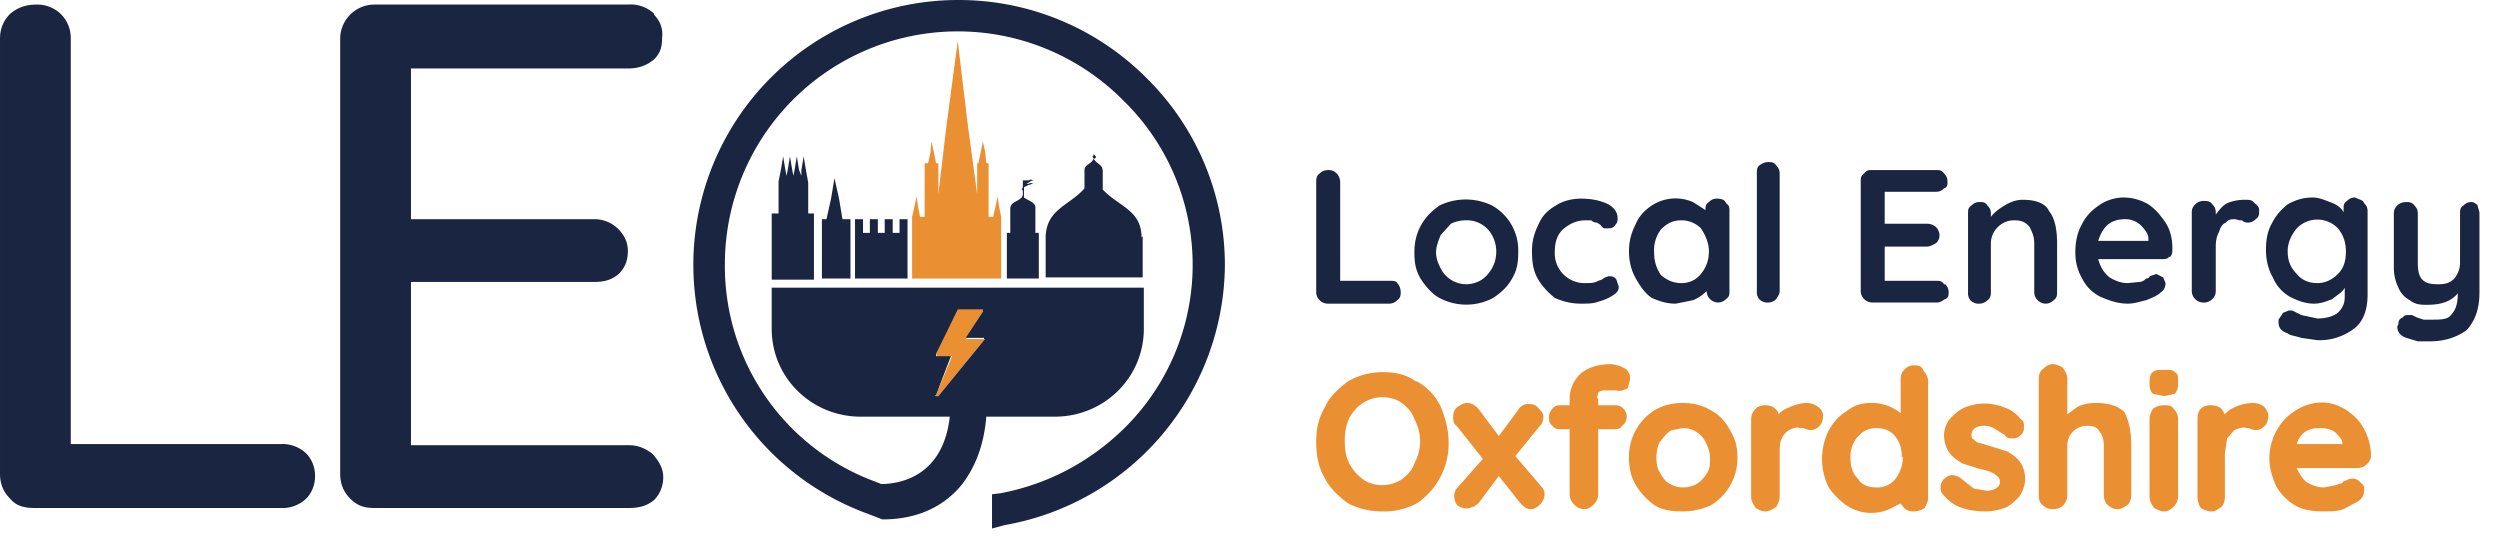
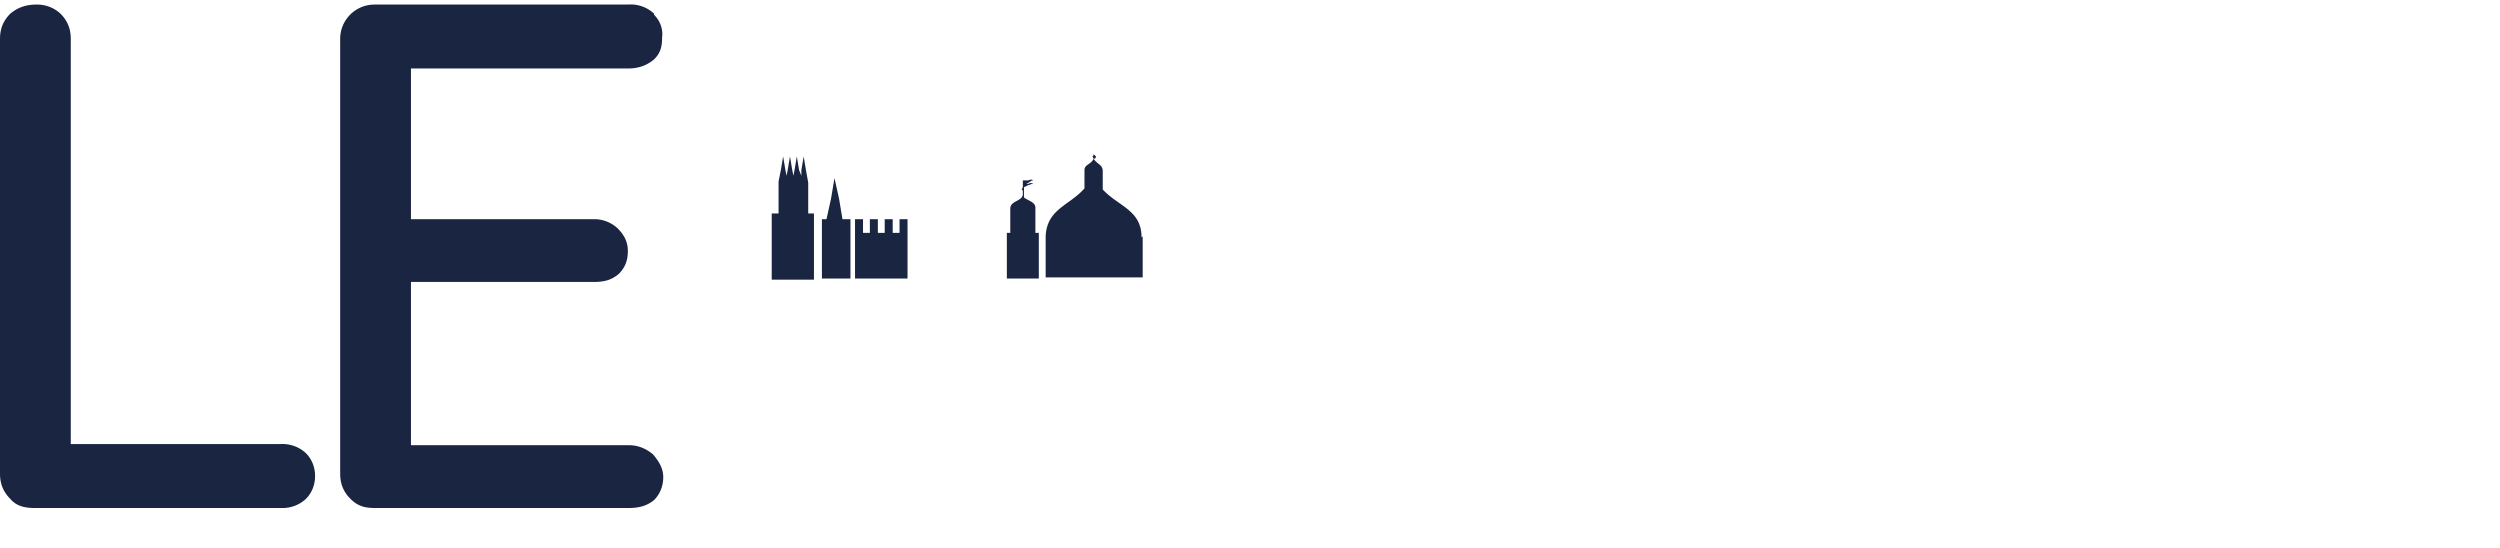
<svg xmlns="http://www.w3.org/2000/svg" fill="none" viewBox="0 0 219 48">
  <path fill="#1A2542" d="M5.3 1.2A3 3 0 003.2.4c-1 0-1.7.3-2.3.8-.6.6-.9 1.3-.9 2.2v38.1c0 .9.3 1.6.9 2.2.5.6 1.2.8 2.1.8h21.6a3 3 0 002.2-.8c.5-.5.8-1.2.8-2s-.3-1.5-.8-2a3 3 0 00-2.2-.8H6.2V3.4c0-.9-.3-1.6-.9-2.2zm52 0A3 3 0 0055 .4H32.8a3 3 0 00-3 3v38.1c0 .9.3 1.6.9 2.2.6.6 1.2.8 2.1.8h22.3c.9 0 1.6-.2 2.2-.7.5-.5.8-1.2.8-2 0-.7-.3-1.3-.9-2-.6-.5-1.3-.8-2.1-.8H36V24.7h16c1 0 1.6-.2 2.2-.7.5-.5.8-1.1.8-2 0-.8-.3-1.4-.9-2a3 3 0 00-2.1-.8H36V6h19c1 0 1.7-.3 2.3-.8.5-.5.7-1 .7-1.9.1-.8-.2-1.5-.7-2zm13.5 17.4V16l-.2-1.1-.2-1.2-.2 1.2v.5l-.2-.5-.2-1.2-.2 1.2-.1.5-.1-.5-.2-1.2-.2 1.2-.1.5-.1-.5-.2-1.2-.2 1.2-.2 1v2.8h-.6v5.8h3.7v-5.8h-.5zm3 .6l-.3-1.8-.4-1.8-.3 1.8-.4 1.8H72v5.2h2.5v-5.2h-.6zm5 0v1.2h-.6v-1.2h-.7v1.2h-.6v-1.2h-.7v1.2h-.6v-1.2h-.7v5.2h4.6v-5.2h-.7zm11.9 1.2v-2.2c0-.5-.6-.6-1-.9v-.9l.4-.2c.2 0 .3-.2.5 0-.2-.2-.3-.2-.5-.1h-.2l.2-.1c.2-.1.3-.3.5-.1-.2-.2-.3-.2-.5-.1h-.5v.6l-.1.2.1.1v.4l-.1.2c-.4.4-1 .4-1 1v2.1h-.3v4H91v-4h-.4zm9.3.4c0-2.4-2-2.7-3.4-4.2V15c0-.6-.5-.6-.8-1.1.1 0 .2 0 .2-.2l-.2-.2v.1l-.1.1.1.2c-.2.5-.8.5-.8 1v1.6c-1.3 1.5-3.3 1.8-3.4 4.2v3.6h8.5v-3.6z" />
-   <path fill="#EA8F32" d="M87.5 18l-.1-.8-.2.9-.2.9h-.4v-4.7h-.2l-.1-1-.2-.9-.2 1-.2.9h-.1V17l-.8-5.9-.9-7.5v-.4.4l-1 7.5-.7 5.9v-2.7H82l-.2-1-.2-.9-.1 1-.2.9H81V19h-.4l-.2-1-.1-.8-.2.9-.2.9v5.4h7.8V19l-.2-1zm-1.3 11.7h-1.6l1.5-2.4V27h-2.3L82 31l.1.2h1.3L82 34.6v.1h.2l4-4.9c.2 0 .2 0 .1-.1z" />
-   <path fill="#1A2542" d="M100.4 6.8A23.2 23.2 0 0084 0a23.2 23.2 0 00-8 45l1.3.5c2.9 0 5.3-1 7-3.1 1.2-1.6 1.9-3.5 2.1-5.9h6c4.3 0 7.8-3.4 7.8-7.7v-3.6H67.6v3.6c0 4.3 3.5 7.7 7.8 7.7h7.8c-.6 5.4-4.6 5.9-6 5.9l-.5-.2a20.1 20.1 0 01-13.2-19A20.4 20.4 0 0198.4 8.8a20.1 20.1 0 010 28.8c-3 2.9-6.6 4.8-10.7 5.6l-.8.1v3L88 46a23.3 23.3 0 0019.3-22.8 23 23 0 00-6.9-16.4zM82.1 34.7H82c-.1 0-.1 0 0-.1l1.3-3.4H82V31l1.9-3.9h2.2v.2l-1.5 2.3h1.6v.1c.1 0 .1.1 0 .1l-4 4.9zm40.3-9.9c.2.2.3.5.3.8 0 .2 0 .5-.3.7a1 1 0 01-.7.3h-5.4a1 1 0 01-.7-.3 1 1 0 01-.3-.7V16c0-.3 0-.6.3-.8.2-.2.4-.3.8-.3.3 0 .5.1.7.3.2.2.3.5.3.8v8.6h4.4c.2 0 .5 0 .6.2zm10-.3c-.4.7-1 1.2-1.6 1.6a5 5 0 01-4.7 0c-.6-.3-1.2-1-1.6-1.6-.5-.8-.6-1.5-.6-2.4 0-.9.2-1.7.6-2.4.4-.7.9-1.2 1.6-1.7a5.3 5.3 0 014.6 0 4.5 4.5 0 012.3 4c0 1-.1 1.7-.6 2.5zm-1.7-3.9a2.5 2.5 0 00-2.3-1.3 3 3 0 00-1.3.3l-.9 1c-.2.5-.4 1-.4 1.5 0 .6.2 1 .4 1.4a2.5 2.5 0 003.6 1c.3-.2.6-.5.9-1a3 3 0 000-2.9zm10.2-2.7c.5.3.8.7.8 1.2 0 .2 0 .4-.2.6-.1.2-.3.3-.6.3h-.4a1 1 0 01-.3-.3l-.3-.2c-.1 0-.3 0-.5-.2h-.5c-.8 0-1.4.3-2 .8-.5.5-.7 1.1-.7 2a2.6 2.6 0 002.6 2.7c.5 0 .9 0 1.2-.2l.3-.1.3-.2.3-.1c.3 0 .5 0 .7.3l.2.6c0 .3-.1.5-.4.7a4 4 0 01-1.3.6c-.5.2-1 .2-1.6.2-.9 0-1.6-.2-2.3-.5-.6-.5-1.1-1-1.5-1.7-.4-.7-.5-1.5-.5-2.4 0-.9.2-1.6.6-2.4.3-.7.8-1.2 1.5-1.6.6-.4 1.4-.6 2.2-.6 1 0 1.8.2 2.4.5zm10.3-.1c.3.2.3.4.3.7v7c0 .3 0 .5-.3.7a1 1 0 01-.7.3 1 1 0 01-.7-.3 1 1 0 01-.3-.7c-.3.3-.7.6-1.2.8l-1.5.3c-.8 0-1.4-.2-2.1-.5-.6-.4-1-1-1.4-1.7-.4-.7-.6-1.5-.6-2.4 0-.9.2-1.6.6-2.4.3-.7.8-1.2 1.4-1.6a3.8 3.8 0 013.6-.3l1.1.7c0-.3 0-.5.3-.7.2-.2.4-.3.7-.3.4 0 .7.1.8.4zM149 24c.4-.5.7-1.1.7-2 0-.7-.3-1.4-.7-2-.4-.4-1-.7-1.7-.7-.8 0-1.3.3-1.8.8a3 3 0 00-.6 2c0 .8.2 1.4.6 2 .5.4 1 .7 1.8.7.7 0 1.3-.3 1.7-.8zm6.6 2.2a1 1 0 01-.7.3 1 1 0 01-.8-.3 1 1 0 01-.2-.7V15.2c0-.3 0-.5.2-.7.3-.2.5-.3.8-.3.3 0 .5 0 .7.3.2.2.3.4.3.7v10.3c0 .3-.2.5-.3.7zm14.8-1.3c.2.2.3.4.3.7 0 .2 0 .5-.3.6-.2.1-.4.3-.7.3H164a1 1 0 01-.7-.3 1 1 0 01-.3-.7v-9.6c0-.3 0-.5.3-.7.2-.3.4-.3.7-.3h5.6c.3 0 .5 0 .7.3.2.2.3.4.3.7 0 .3 0 .5-.3.6-.2.2-.4.3-.7.3h-4.5v2.8h3.7c.3 0 .6.1.8.3.2.2.3.5.3.7 0 .3-.1.5-.3.7-.2.1-.5.3-.8.3h-3.7v3h4.5c.3 0 .5 0 .7.3zm9.1-6.4c.5.6.7 1.6.7 2.8v4.3c0 .2 0 .5-.3.7a1 1 0 01-.7.3 1 1 0 01-.7-.3 1 1 0 01-.3-.7v-4.3c0-.6-.2-1-.4-1.4-.3-.4-.7-.6-1.3-.6a2 2 0 00-1.5.6 2 2 0 00-.6 1.4v4.3c0 .2 0 .5-.3.7a1 1 0 01-.7.3 1 1 0 01-.8-.3 1 1 0 01-.2-.7v-6.9c0-.3 0-.5.3-.7.2-.2.4-.3.7-.3.3 0 .5 0 .7.3.2.2.3.4.3.7v.3c.3-.4.7-.7 1.2-1 .5-.3 1-.5 1.6-.5 1.1 0 2 .3 2.3 1zm10.5 4c-.1.2-.4.2-.7.2h-5.5c.2.7.5 1.2 1 1.6.5.3 1 .5 1.6.5l1-.1c.3 0 .5-.2.6-.3.2 0 .3-.1.3-.2l.6-.2.6.3.2.5c0 .3-.1.6-.4.8-.3.3-.8.5-1.3.7-.5.1-1 .3-1.6.3-.9 0-1.7-.3-2.4-.6-.8-.4-1.3-1-1.6-1.6-.4-.7-.6-1.4-.6-2.3 0-1 .2-1.8.6-2.5.4-.8 1-1.3 1.6-1.7.6-.4 1.4-.6 2-.6.8 0 1.5.2 2.2.6.6.4 1.1 1 1.5 1.6.4.6.6 1.4.6 2.2 0 .4 0 .6-.2.8zm-6.2-1.4h4.4v-.2c0-.4-.3-.8-.7-1.2a2 2 0 00-1.3-.5c-1.4 0-2 .7-2.4 1.9zm13.7-3.3c.3.2.4.4.4.6 0 .4 0 .6-.3.8a1 1 0 01-.6.3c-.2 0-.4 0-.6-.2h-.2l-.4-.1c-.3 0-.6 0-.8.3-.3.1-.5.4-.6.8-.2.3-.3.8-.3 1.3v3.9c0 .3-.1.5-.3.7a1 1 0 01-.8.3 1 1 0 01-.7-.3 1 1 0 01-.3-.7v-6.9c0-.3.1-.5.3-.7.2-.2.5-.3.7-.3.3 0 .6 0 .8.3.2.2.3.4.3.7v.2c.3-.4.6-.8 1-1a4 4 0 011.6-.3c.3 0 .6 0 .8.3zm9.6 0c.2.2.3.4.3.7v7.3c0 1.4-.4 2.4-1.2 3a5 5 0 01-3.2 1l-1.4-.2c-.6-.2-1-.2-1.2-.4-.6-.2-.8-.5-.8-1V28l.4-.6.5-.2h.3l.8.4 1.4.3c.8 0 1.4-.2 1.8-.5.4-.4.6-.8.6-1.4v-.8c-.2.4-.6.6-1.1 1-.5.2-1 .4-1.6.4-.8 0-1.5-.3-2.1-.6-.7-.4-1.2-1-1.5-1.7-.4-.7-.6-1.5-.6-2.4 0-.8.1-1.6.5-2.3.4-.8.9-1.3 1.4-1.7.7-.4 1.4-.6 2.2-.6.5 0 1 .2 1.5.4.6.2 1 .5 1.2.9v-.3c0-.3 0-.5.3-.7.2-.2.4-.3.7-.3.4.2.7.2.8.5zm-2.3 6.2c.5-.5.7-1.1.7-2 0-.7-.2-1.4-.7-2a2.5 2.5 0 00-3.6 0c-.5.6-.8 1.3-.8 2 0 .9.3 1.5.8 2 .4.5 1 .8 1.8.8.7 0 1.3-.3 1.8-.8zm12.2-6.1l.2.7v7c0 1.5-.4 2.5-1.1 3.3-.8.6-1.9 1-3.2 1h-1.1l-1-.3c-.6-.2-.8-.6-.8-1l.1-.2c0-.3.1-.5.4-.6.1-.2.3-.2.5-.2h.3l.4.2.6.2h.7c.8 0 1.4 0 1.7-.4.4-.4.6-1 .6-1.8v-.1c-.6.7-1.4 1-2.7 1-.5 0-1 0-1.5-.4-.4-.2-.8-.6-1-1.1a4 4 0 01-.4-1.7v-4.8c0-.3.1-.5.3-.7.2-.2.5-.3.8-.3.2 0 .5 0 .7.3.2.2.3.4.3.7V23c0 .7.1 1.2.4 1.5.3.3.7.4 1.4.4.6 0 1-.1 1.4-.5.3-.4.5-.8.5-1.4v-4.3c0-.3 0-.5.3-.7.2-.2.4-.3.7-.3 0 0 .3 0 .4.2z" />
-   <path fill="#EA8F32" d="M124 33.4c-.8-.6-1.8-.8-2.9-.8a6 6 0 00-3 .8c-.8.6-1.6 1.3-2 2.2-.6 1-.8 2-.8 3.1 0 1.2.2 2.2.7 3.1.5 1 1.3 1.7 2.1 2.3 1 .5 2 .7 3 .7a6 6 0 003-.7 6.3 6.3 0 002.8-5.3c0-1.2-.3-2.2-.7-3.2-.5-1-1.2-1.7-2.1-2.2zm-1.2 8.6c-.5.3-1.1.5-1.7.5a3 3 0 01-1.7-.5c-.5-.4-.9-.8-1.2-1.4-.3-.6-.4-1.2-.4-2 0-.7.1-1.3.4-2 .3-.5.7-1 1.2-1.3a3 3 0 011.7-.5c.7 0 1.3.2 1.7.5.5.4.9.8 1.1 1.4.3.6.5 1.2.5 2 0 .7-.2 1.3-.5 1.9-.2.6-.6 1-1.1 1.4zm9.9-2l2.2-2.7c.2-.2.3-.5.3-.8 0-.3-.2-.5-.4-.7-.2-.3-.5-.4-.8-.4a1 1 0 00-1 .5l-1.7 2.3-1.8-2.4c-.3-.3-.6-.5-1-.5-.3 0-.6.2-.9.4-.2.2-.3.5-.3.8 0 .3 0 .6.3.8l2.3 2.9-2.3 2.6a1 1 0 00-.2.7c0 .3.1.6.3.8.5.3.9.3 1.3.1.2 0 .3-.2.5-.3l1.8-2.4 1.9 2.4c.3.3.5.5.9.5.3 0 .6-.2.8-.4.2-.2.4-.5.4-.9 0-.3-.1-.5-.3-.7l-2.3-2.7zm7.3-5.6c.2-.2.4-.2.7-.2h.9c.3.1.6 0 1-.2l.2-.8c0-.5-.2-.8-.6-1a3 3 0 00-1.1-.3c-1.1 0-2 .3-2.6.8a3 3 0 00-1 2.2v.6h-.7c-.3 0-.6 0-.8.3a1 1 0 00-.3.8c0 .2 0 .5.3.7.2.3.5.3.8.3h.7v5.7c0 .4.2.7.4.9.2.2.5.4.9.4.3 0 .6-.2.8-.4.2-.2.4-.5.4-.9v-5.7h1.3c.3 0 .6 0 .8-.3a1 1 0 000-1.6c-.2-.2-.5-.2-.8-.2H140v-.6c-.2 0 0-.3 0-.5zm9.8 1.5c-.7-.4-1.5-.6-2.4-.6-.9 0-1.7.2-2.4.6a4.8 4.8 0 00-2.3 4.2c0 1 .2 1.7.6 2.4.5.8 1 1.3 1.7 1.8.7.4 1.5.5 2.4.5.9 0 1.7-.2 2.4-.5a4.8 4.8 0 002.4-4.2c0-1-.2-1.7-.7-2.5a4 4 0 00-1.7-1.7zm0 4.2c0 .5 0 1-.3 1.4-.2.3-.5.7-.9.9-.7.4-1.6.4-2.3 0-.4-.2-.6-.5-.9-1-.2-.3-.3-.8-.3-1.3s.1-1 .3-1.4c.3-.3.5-.7 1-1l1-.2a2.2 2.2 0 012 1.2c.2.4.4.9.4 1.4zm9.4-4.5c-.3-.2-.6-.3-1-.3a4 4 0 00-1.5.4 2 2 0 00-.9.6c0-.2-.1-.3-.3-.5-.2-.2-.5-.3-.9-.3-.3 0-.6.1-.8.3-.2.2-.4.5-.4.9v6.8c0 .4.2.7.4 1 .2.1.5.3.8.3.4 0 .7-.2 1-.4.1-.2.3-.5.3-.9v-3.8c0-.5 0-1 .2-1.3.1-.3.4-.6.6-.7.3-.2.7-.3 1-.2h.3c.6.3 1 .2 1.4-.2.2-.2.3-.5.3-.9a1 1 0 00-.5-.8zm8.5-3.6c-.4 0-.6.1-.9.4-.2.2-.3.5-.3.8v3a4 4 0 00-1-.6 4 4 0 00-1.6-.3c-.8 0-1.5.2-2.1.7-.7.4-1.2 1-1.6 1.7a5.6 5.6 0 000 5c.4.6 1 1.2 1.6 1.6a3.9 3.9 0 003.7.3l1-.5.3.4c.2.2.5.3.8.3.4 0 .7-.1 1-.3.1-.2.3-.5.3-.9V33.4c0-.4-.2-.7-.4-.9-.1-.4-.4-.5-.8-.5zm-1 8c0 .8-.3 1.5-.7 2a2 2 0 01-1.6.7c-.7 0-1.3-.2-1.6-.7-.5-.5-.7-1.1-.7-2 0-.6.2-1.3.7-1.8a2 2 0 011.6-.7c.6 0 1.2.2 1.6.7.4.5.6 1 .6 1.9zm9.3-.4l-1.6-.5-1-.3c-.2 0-.4-.2-.5-.3-.2-.1-.2-.3-.2-.4 0-.3.2-.8 1.1-.8.4 0 .7.1 1 .3l.8.5c.2.3.4.3.7.3.2 0 .4 0 .6-.2.3-.2.4-.4.4-.8 0-.3 0-.5-.3-.7a3 3 0 00-1.4-1 4.6 4.6 0 00-3.5 0c-.5.2-.9.6-1.3 1-.3.4-.5.9-.5 1.4 0 .7.2 1.2.5 1.6.3.4.8.7 1.1.9l1.6.5c.6.1 1.1.3 1.3.5.2.1.4.3.4.6s-.2.7-1.1.8l-1.2-.2-1-.8c-.5-.4-1-.5-1.4-.2a1 1 0 00-.5.9c0 .2 0 .4.2.6.4.5 1 1 1.7 1.2.6.2 1.3.3 2 .3.6 0 1.1-.1 1.7-.3.5-.2.9-.6 1.3-1 .3-.5.5-1 .5-1.5 0-.7-.2-1.2-.5-1.6a3 3 0 00-1-.8zm7.6-4.3c-.6 0-1.2.1-1.7.4l-.8.6v-3.1c0-.4-.2-.7-.4-1-.2-.1-.5-.3-.9-.3-.3 0-.6.2-.8.4-.3.2-.4.5-.4.9v10.2c0 .4.1.7.4.9.2.2.5.3.8.3.4 0 .7-.1.9-.3.2-.2.4-.5.4-.9v-4.3c0-.5.1-.9.5-1.3.3-.3.7-.5 1.3-.5.5 0 .9.2 1 .5.3.3.4.8.4 1.3v4.2c0 .4.1.7.3.9.2.2.5.4.9.4s.6-.2.9-.4c.2-.2.3-.5.3-.9v-4.2c0-1.3-.2-2.2-.6-3-.5-.5-1.3-.8-2.5-.8zm6-2.9c-.5 0-.8 0-1 .2-.2.1-.3.4-.3.8v.3c0 .3.1.6.3.8l1 .2.9-.2c.2-.2.3-.5.3-.8v-.3c0-.4 0-.7-.3-.8-.1-.2-.5-.2-1-.2zm0 3.1c-.4 0-.7.1-1 .3-.1.2-.3.5-.3.9v6.8c0 .4.2.7.4 1 .2.1.5.3.9.3.3 0 .6-.2.8-.4.2-.2.4-.5.4-.9v-6.8c0-.4-.2-.7-.4-.9-.2-.3-.5-.3-.8-.3zm8.7.1c-.3-.2-.6-.3-1-.3a4 4 0 00-1.6.4 2 2 0 00-.8.6l-.3-.5c-.3-.2-.5-.3-1-.3-.3 0-.6.1-.8.3-.2.2-.3.5-.3.9v6.8c0 .4.1.7.3 1 .2.1.5.3.9.3s.6-.2.9-.4c.2-.2.3-.5.3-.9v-3.8l.2-1.3.6-.7c.4-.2.8-.3 1.1-.2h.2c.6.3 1 .2 1.4-.2.2-.2.3-.5.3-.9 0-.3-.2-.6-.4-.8zm8.8 2c-.4-.8-1-1.3-1.6-1.7-1.4-.9-3-.8-4.3 0-.7.4-1.3 1-1.7 1.7a5 5 0 00-.7 2.6c0 .9.3 1.7.6 2.4.4.7 1 1.3 1.7 1.7.7.4 1.6.5 2.5.5.6 0 1.1 0 1.7-.2l1.3-.7c.4-.3.5-.6.5-1 0-.2 0-.4-.3-.6-.3-.4-.8-.5-1.3-.2-.1 0-.2 0-.3.2l-.6.2-1 .2c-.6 0-1.1-.2-1.6-.5-.3-.3-.6-.7-.8-1.2h5.3c.3 0 .6-.1.8-.3.3-.3.4-.5.4-.8a5 5 0 00-.6-2.3zm-5.9 1.3c.3-1 1-1.4 2-1.4.6 0 1 .1 1.4.4.3.3.6.6.6 1h-4z" />
</svg>